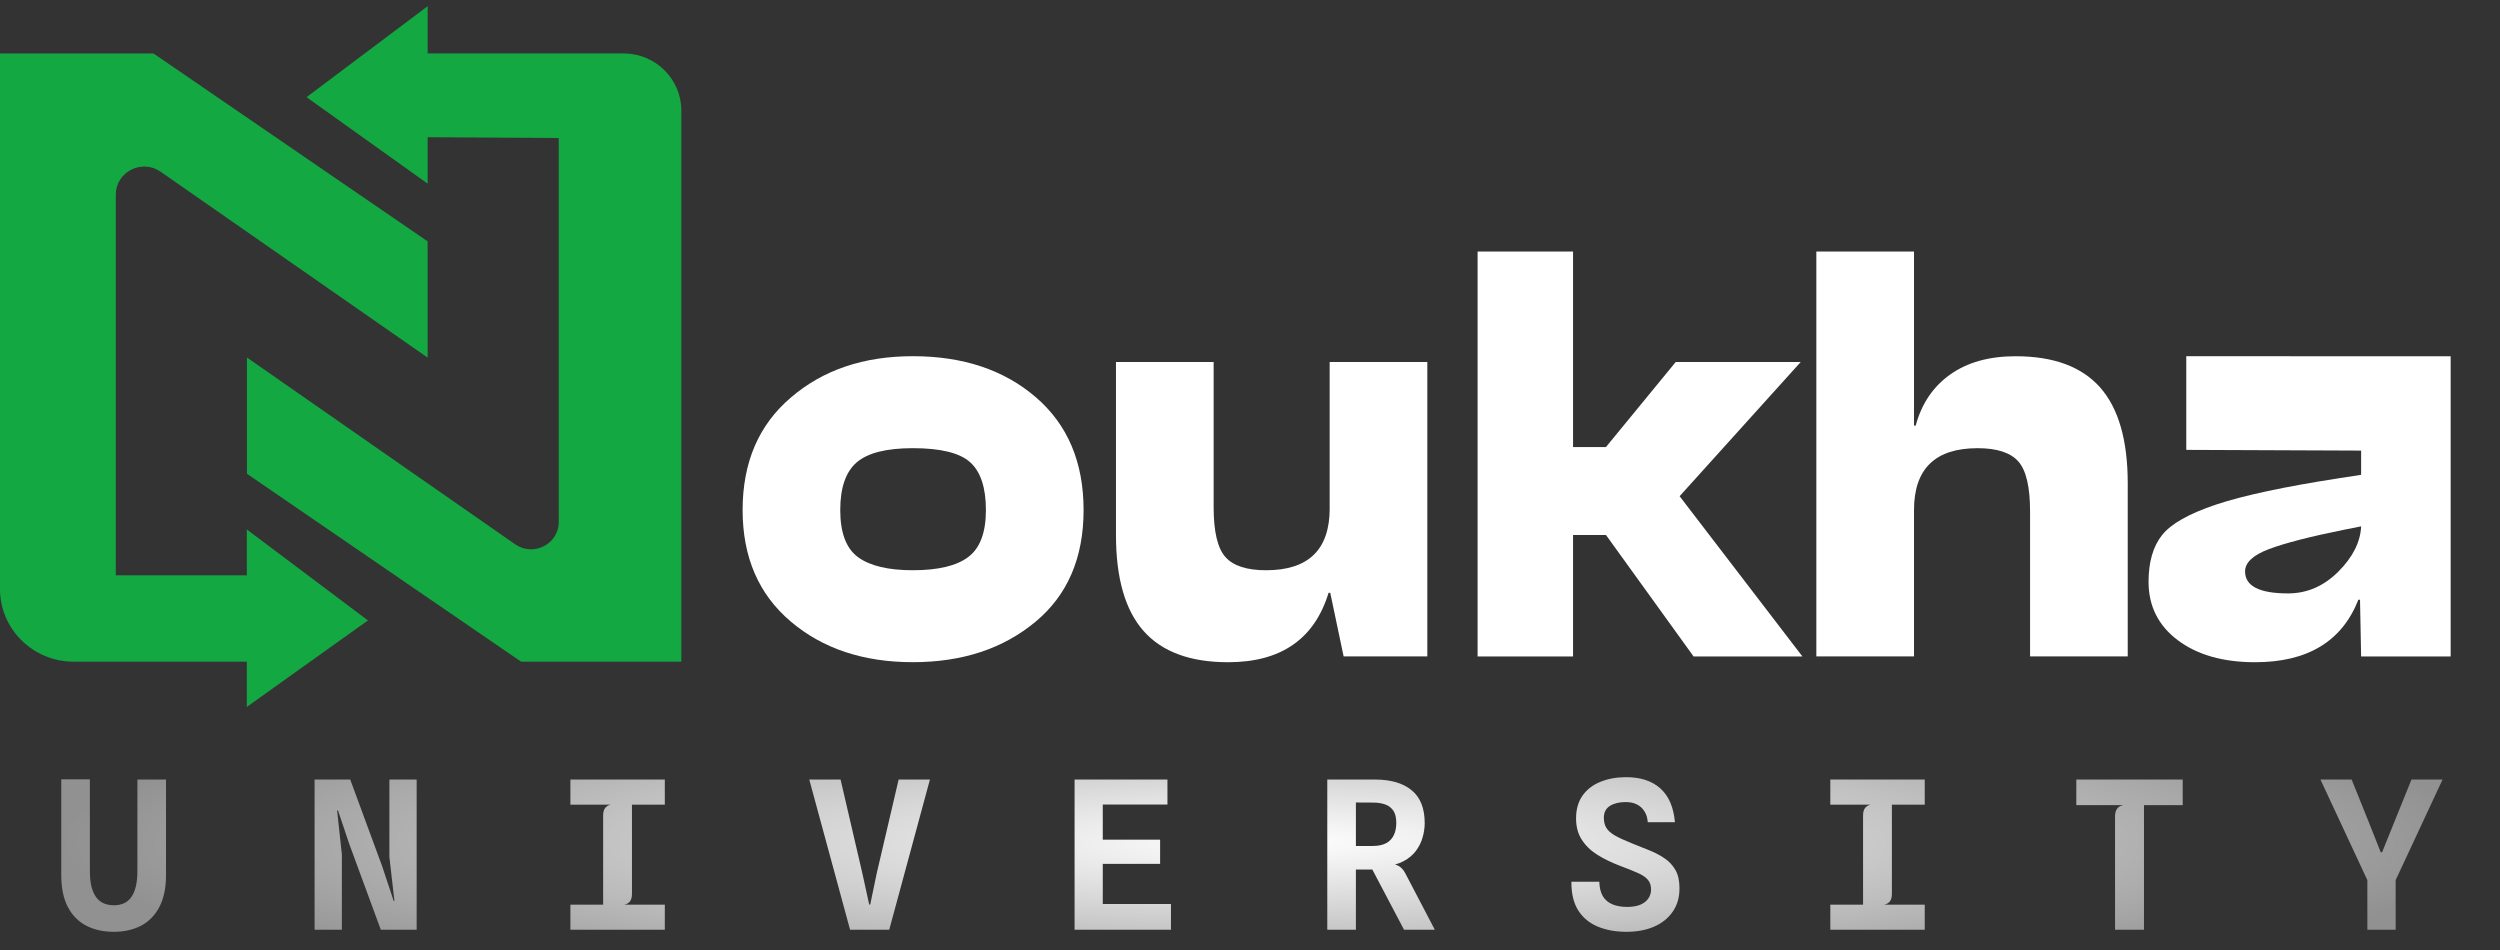
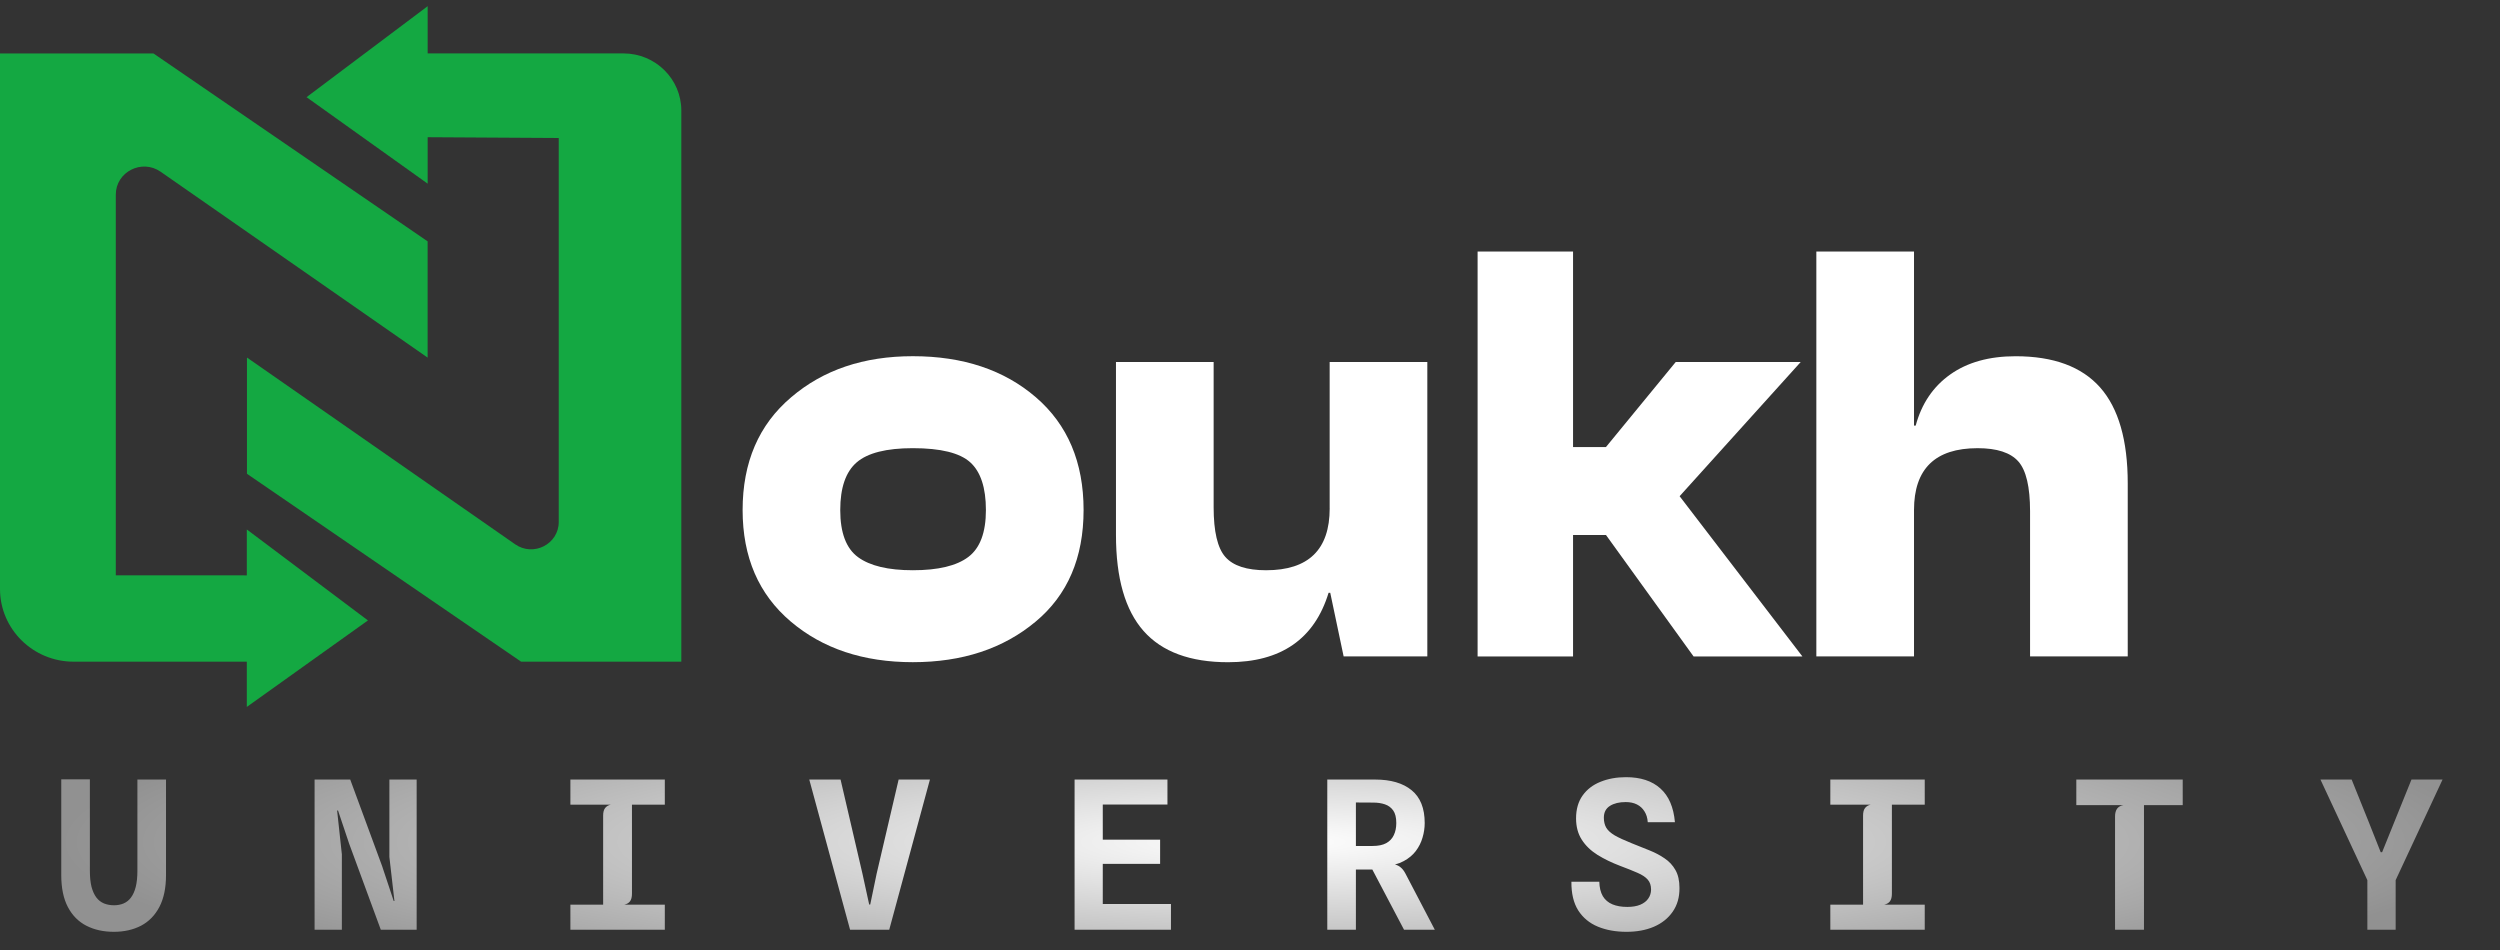
<svg xmlns="http://www.w3.org/2000/svg" width="242" height="92" viewBox="0 0 242 92" fill="none">
  <rect x="0" y="0" width="242" height="92" fill="#333333" stroke="none" />
  <path d="M41.398 5.176V0.599L29.673 9.406L41.398 17.779V13.282L54.086 13.358V50.527C54.086 52.671 51.64 53.922 49.868 52.688L23.907 34.611V45.863L50.443 64.05H65.952V10.704C65.952 7.651 63.447 5.171 60.35 5.171H41.398V5.176Z" fill="#14A842" />
  <path d="M15.544 16.62L41.394 34.616V23.364L14.858 5.176H0V57.01C0 60.898 3.191 64.05 7.127 64.05H23.644H23.891V68.43L35.616 60.058L23.891 51.251V55.701H23.644V55.695H11.209V18.839C11.209 16.643 13.72 15.357 15.544 16.62Z" fill="#14A842" />
  <path d="M100.273 38.456C97.194 35.806 93.223 34.48 88.361 34.48C83.607 34.48 79.683 35.806 76.585 38.456C73.453 41.108 71.885 44.746 71.885 49.375C71.885 53.928 73.434 57.523 76.531 60.153C79.629 62.786 83.572 64.099 88.361 64.099C93.15 64.099 97.112 62.792 100.244 60.179C103.342 57.602 104.891 54.001 104.891 49.372C104.891 44.749 103.352 41.108 100.273 38.456ZM93.736 53.912C92.602 54.772 90.809 55.199 88.361 55.199C85.985 55.199 84.218 54.779 83.065 53.938C81.912 53.098 81.336 51.578 81.336 49.375C81.336 47.211 81.868 45.672 82.929 44.756C83.99 43.843 85.802 43.383 88.358 43.383C91.059 43.383 92.912 43.84 93.923 44.756C94.93 45.672 95.436 47.211 95.436 49.375C95.436 51.542 94.87 53.055 93.736 53.912Z" fill="white" />
  <path d="M128.714 49.208C128.714 53.204 126.662 55.2 122.557 55.2C120.685 55.2 119.371 54.77 118.614 53.913C117.857 53.056 117.48 51.451 117.48 49.097V35.042H108.026V51.785C108.026 55.968 108.916 59.064 110.699 61.08C112.482 63.095 115.209 64.103 118.883 64.103C123.995 64.103 127.238 61.864 128.607 57.383H128.768L130.064 63.542H138.165V35.039H128.711V49.208H128.714Z" fill="white" />
  <path d="M174.309 35.042H162.21L155.457 43.273H152.271V24.346H143.032V63.545H152.271V51.785H155.457L163.939 63.545H174.473L162.587 48.033L174.309 35.042Z" fill="white" />
  <path d="M195.107 34.484C192.551 34.484 190.442 35.072 188.786 36.247C187.129 37.422 186.011 39.074 185.438 41.201H185.276V24.346H175.822V63.542H185.276V49.376C185.276 45.38 187.329 43.384 191.433 43.384C193.305 43.384 194.62 43.814 195.377 44.671C196.134 45.531 196.51 47.133 196.51 49.487V63.542H205.965V46.798C205.965 42.619 205.075 39.52 203.292 37.504C201.508 35.492 198.781 34.484 195.107 34.484Z" fill="white" />
-   <path d="M223.575 34.484L211.631 34.481V43.548L228.557 43.617V45.962L226.397 46.296C221.102 47.117 217.139 47.967 214.514 48.844C211.885 49.721 210.137 50.712 209.275 51.812C208.41 52.915 207.98 54.415 207.98 56.319C207.98 58.67 208.927 60.558 210.814 61.976C212.705 63.394 215.198 64.103 218.295 64.103C223.373 64.103 226.704 62.087 228.288 58.056H228.45L228.557 63.545H237.223V45.403V34.484H223.575ZM226.343 55.341C224.94 56.739 223.319 57.442 221.482 57.442C218.707 57.442 217.323 56.733 217.323 55.315C217.323 54.458 218.09 53.739 219.619 53.158C221.149 52.58 223.572 51.953 226.885 51.283L228.56 50.948C228.484 52.475 227.75 53.939 226.343 55.341Z" fill="white" />
  <path d="M11.02 90.2C10.013 90.2 9.127 90.003 8.36 89.61C7.593 89.217 6.997 88.613 6.57 87.8C6.143 86.987 5.93 85.957 5.93 84.71V75.44H8.7V84.29C8.7 84.903 8.753 85.423 8.86 85.85C8.973 86.27 9.13 86.613 9.33 86.88C9.53 87.14 9.773 87.33 10.06 87.45C10.353 87.57 10.68 87.63 11.04 87.63C11.38 87.63 11.69 87.57 11.97 87.45C12.25 87.33 12.487 87.14 12.68 86.88C12.88 86.613 13.033 86.27 13.14 85.85C13.247 85.423 13.3 84.903 13.3 84.29V75.46H16.07V84.71C16.07 85.943 15.857 86.97 15.43 87.79C15.003 88.603 14.41 89.21 13.65 89.61C12.89 90.003 12.013 90.2 11.02 90.2ZM30.452 90V75.46H33.902L36.982 83.82L38.112 87.22H38.182L37.692 82.95V75.46H40.332V90H36.862L33.802 81.68L32.722 78.46H32.632L33.092 82.7V90H30.452ZM55.214 90V87.57H58.384V78.95C58.384 78.623 58.448 78.38 58.574 78.22C58.701 78.053 58.884 77.943 59.124 77.89H55.214V75.46H64.354V77.89H61.174V86.51C61.174 86.837 61.111 87.083 60.984 87.25C60.864 87.41 60.681 87.517 60.434 87.57H64.354V90H55.214ZM82.287 90L78.337 75.46H81.367L83.487 84.58L84.137 87.56H84.237L84.857 84.58L86.987 75.46H90.017L86.077 90H82.287ZM104.019 90V75.46H113.009V77.88H105.759L106.749 77.06V81.94L105.759 81.28H112.299V83.62H106.019L106.749 82.94V88.43L105.759 87.51H113.349V90H104.019ZM135.911 90L132.841 84.17H131.041L130.381 84.02L130.671 82.21V81.89H132.861C133.408 81.89 133.848 81.8 134.181 81.62C134.521 81.433 134.768 81.173 134.921 80.84C135.081 80.507 135.161 80.117 135.161 79.67C135.161 79.137 135.061 78.73 134.861 78.45C134.661 78.17 134.394 77.973 134.061 77.86C133.728 77.747 133.351 77.69 132.931 77.69L131.221 77.68L130.781 76.77L130.371 75.46C130.644 75.46 130.924 75.46 131.211 75.46C131.498 75.46 131.798 75.46 132.111 75.46C132.424 75.46 132.758 75.46 133.111 75.46C134.624 75.46 135.801 75.803 136.641 76.49C137.488 77.177 137.911 78.237 137.911 79.67C137.911 80.143 137.841 80.613 137.701 81.08C137.568 81.547 137.351 81.98 137.051 82.38C136.751 82.773 136.358 83.1 135.871 83.36C135.391 83.62 134.811 83.78 134.131 83.84L134.291 83.62C134.584 83.62 134.834 83.643 135.041 83.69C135.248 83.737 135.431 83.83 135.591 83.97C135.758 84.103 135.911 84.303 136.051 84.57L138.891 90H135.911ZM128.481 90V75.46H131.251V90H128.481ZM157.443 90.2C156.403 90.2 155.48 90.033 154.673 89.7C153.866 89.367 153.233 88.843 152.773 88.13C152.32 87.41 152.1 86.483 152.113 85.35H154.813C154.826 85.917 154.94 86.383 155.153 86.75C155.373 87.11 155.683 87.373 156.083 87.54C156.483 87.707 156.963 87.79 157.523 87.79C158.016 87.79 158.433 87.72 158.773 87.58C159.12 87.433 159.38 87.233 159.553 86.98C159.733 86.72 159.823 86.43 159.823 86.11C159.823 85.71 159.716 85.39 159.503 85.15C159.29 84.903 158.96 84.683 158.513 84.49C158.073 84.297 157.506 84.07 156.813 83.81C156.006 83.503 155.28 83.15 154.633 82.75C153.986 82.343 153.48 81.853 153.113 81.28C152.746 80.707 152.563 80.02 152.563 79.22C152.563 78.34 152.773 77.603 153.193 77.01C153.613 76.417 154.19 75.973 154.923 75.68C155.656 75.38 156.483 75.23 157.403 75.23C158.81 75.23 159.916 75.593 160.723 76.32C161.536 77.047 162.006 78.137 162.133 79.59H159.503C159.476 79.177 159.37 78.827 159.183 78.54C159.003 78.247 158.76 78.023 158.453 77.87C158.153 77.717 157.79 77.64 157.363 77.64C156.743 77.64 156.236 77.763 155.843 78.01C155.45 78.257 155.253 78.637 155.253 79.15C155.253 79.53 155.33 79.853 155.483 80.12C155.636 80.38 155.906 80.627 156.293 80.86C156.686 81.087 157.233 81.34 157.933 81.62C158.526 81.853 159.1 82.083 159.653 82.31C160.206 82.53 160.7 82.79 161.133 83.09C161.573 83.383 161.923 83.76 162.183 84.22C162.443 84.673 162.573 85.253 162.573 85.96C162.58 86.853 162.36 87.62 161.913 88.26C161.473 88.893 160.866 89.377 160.093 89.71C159.326 90.037 158.443 90.2 157.443 90.2ZM177.175 90V87.57H180.345V78.95C180.345 78.623 180.409 78.38 180.535 78.22C180.662 78.053 180.845 77.943 181.085 77.89H177.175V75.46H186.315V77.89H183.135V86.51C183.135 86.837 183.072 87.083 182.945 87.25C182.825 87.41 182.642 87.517 182.395 87.57H186.315V90H177.175ZM204.737 90V79.02C204.737 78.72 204.801 78.477 204.927 78.29C205.061 78.103 205.264 77.987 205.537 77.94H200.987V75.46H211.287V77.94H207.537V90H204.737ZM229.26 85.41L224.62 75.46H227.64L229.29 79.56L230.45 82.49H230.59L231.77 79.57L233.43 75.46H236.44L231.8 85.41H229.26ZM229.16 90V83.77H231.9V90H229.16Z" fill="url(#paint0_radial_2147_34)" />
  <defs>
    <radialGradient id="paint0_radial_2147_34" cx="0" cy="0" r="1" gradientUnits="userSpaceOnUse" gradientTransform="translate(123.327 81.5) scale(118.327 16.768)">
      <stop stop-color="white" />
      <stop offset="1" stop-color="#919191" />
    </radialGradient>
  </defs>
</svg>